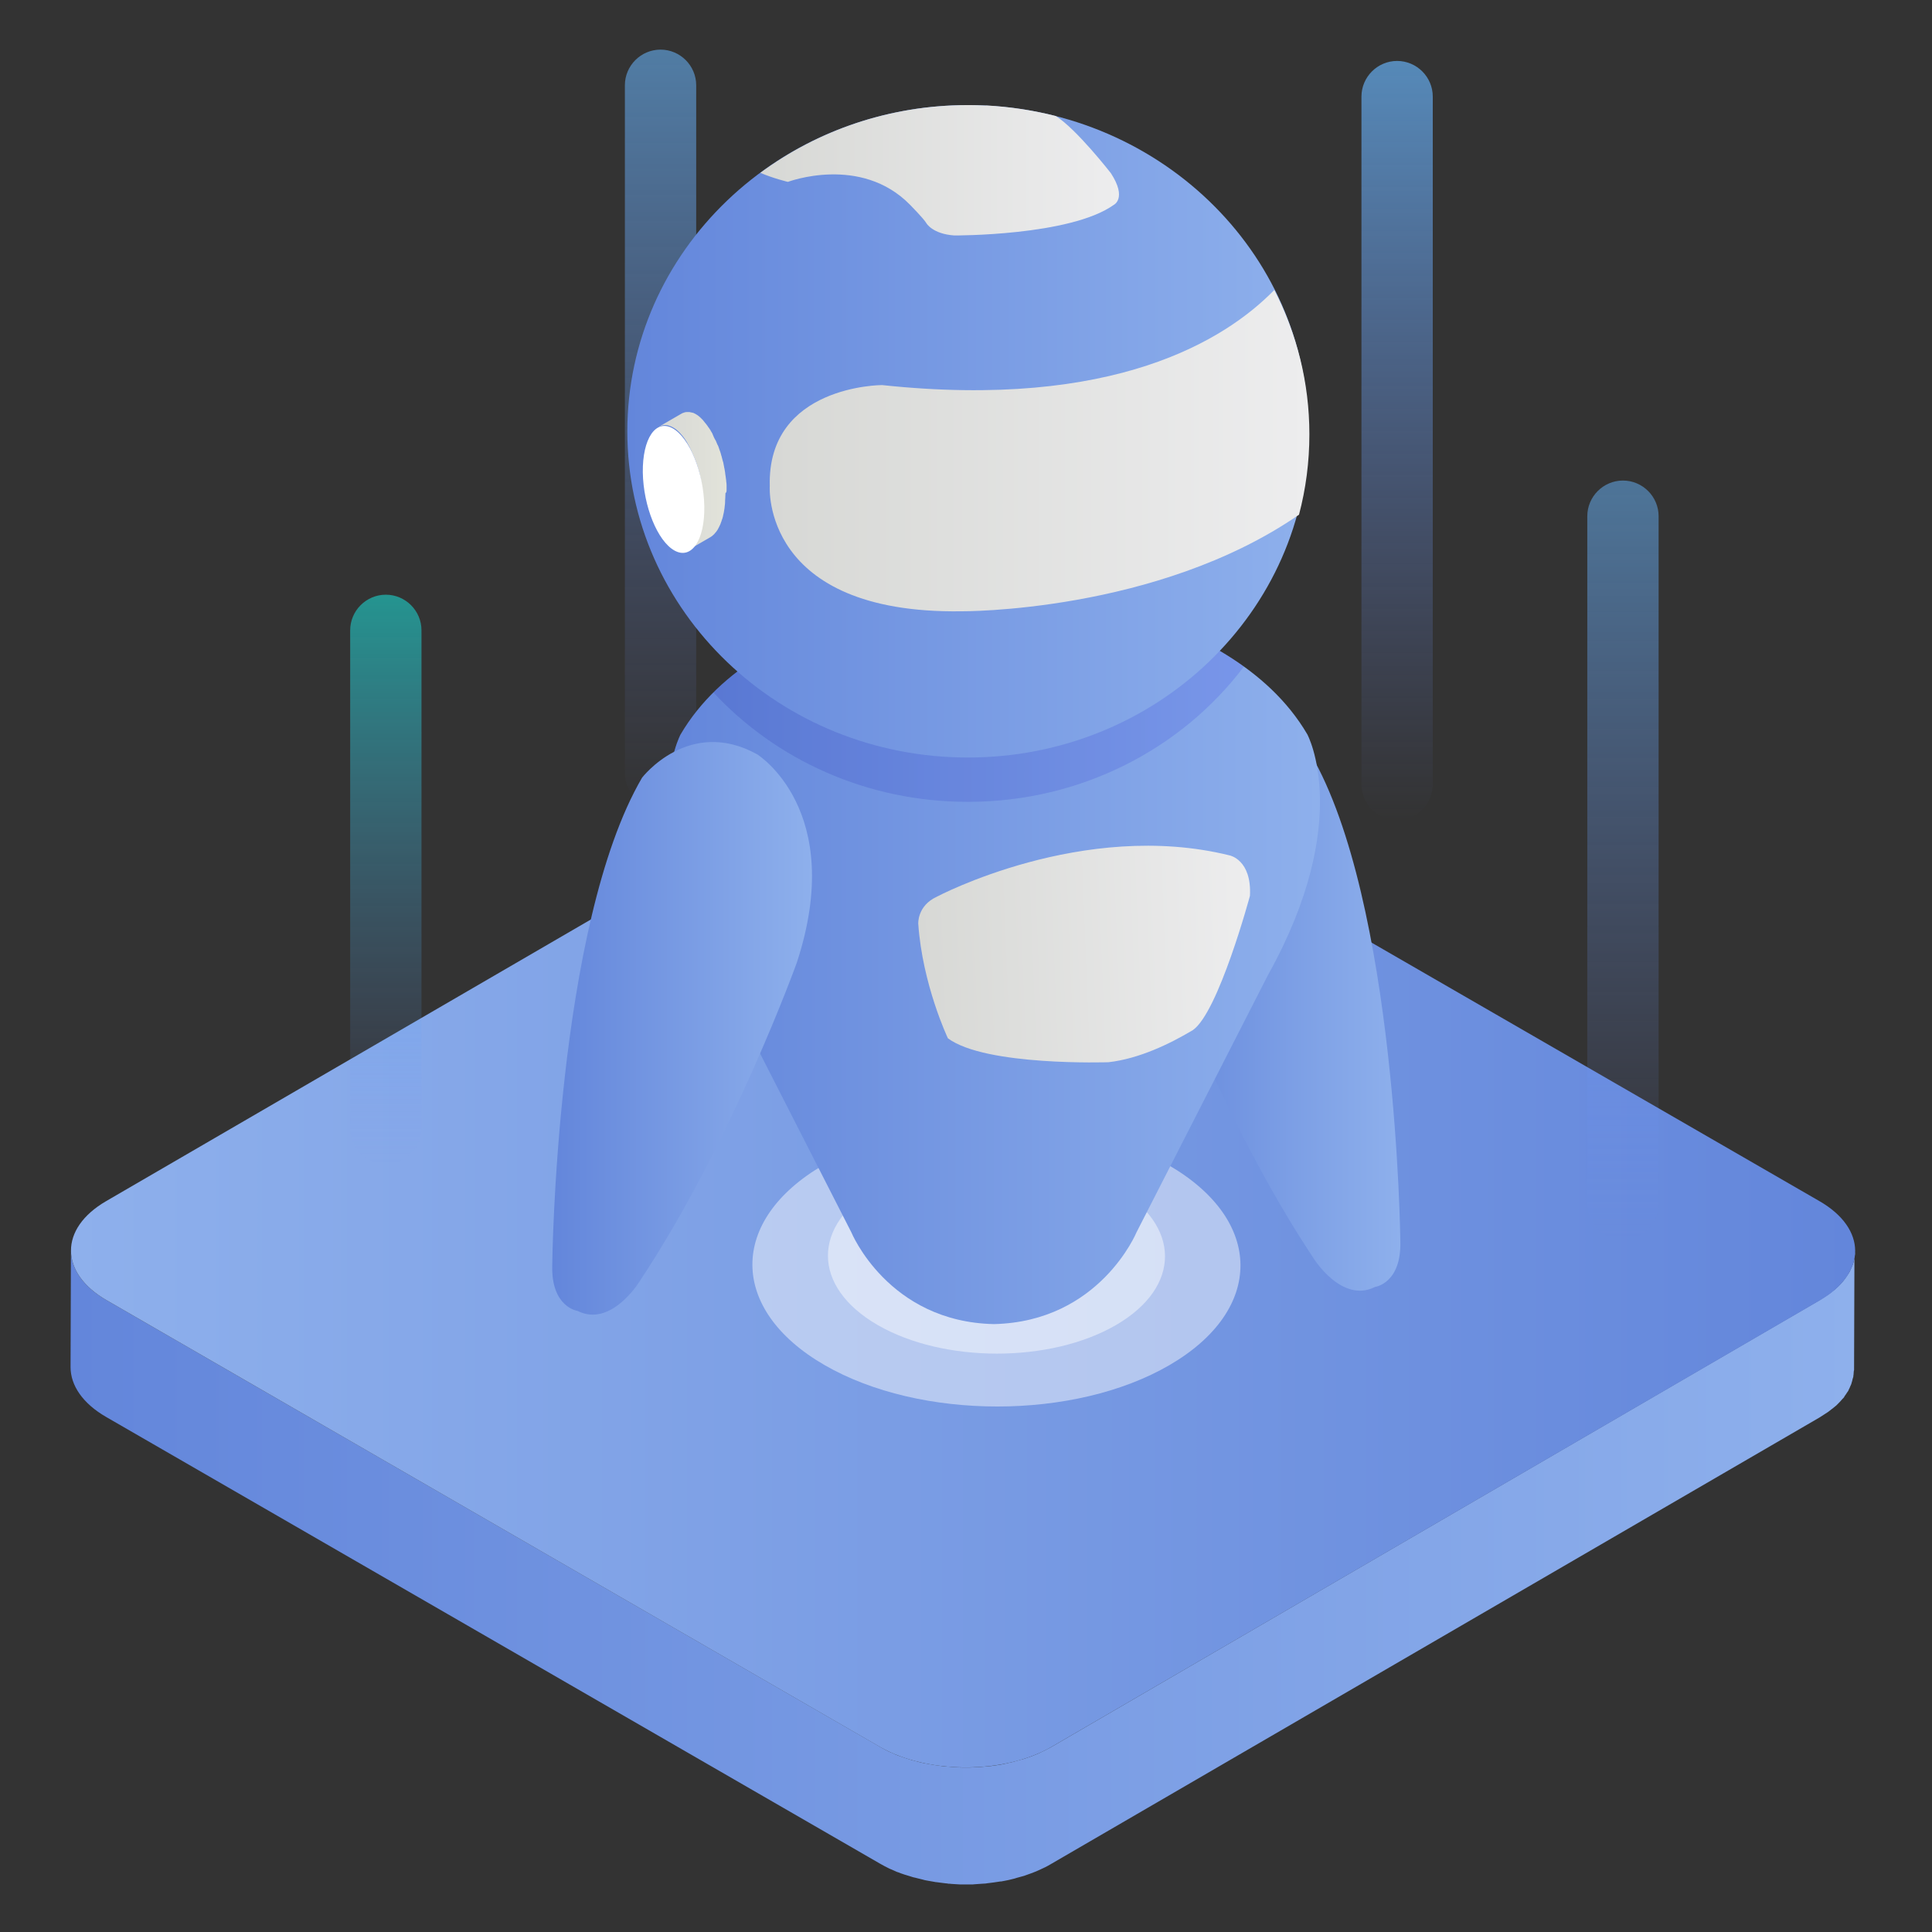
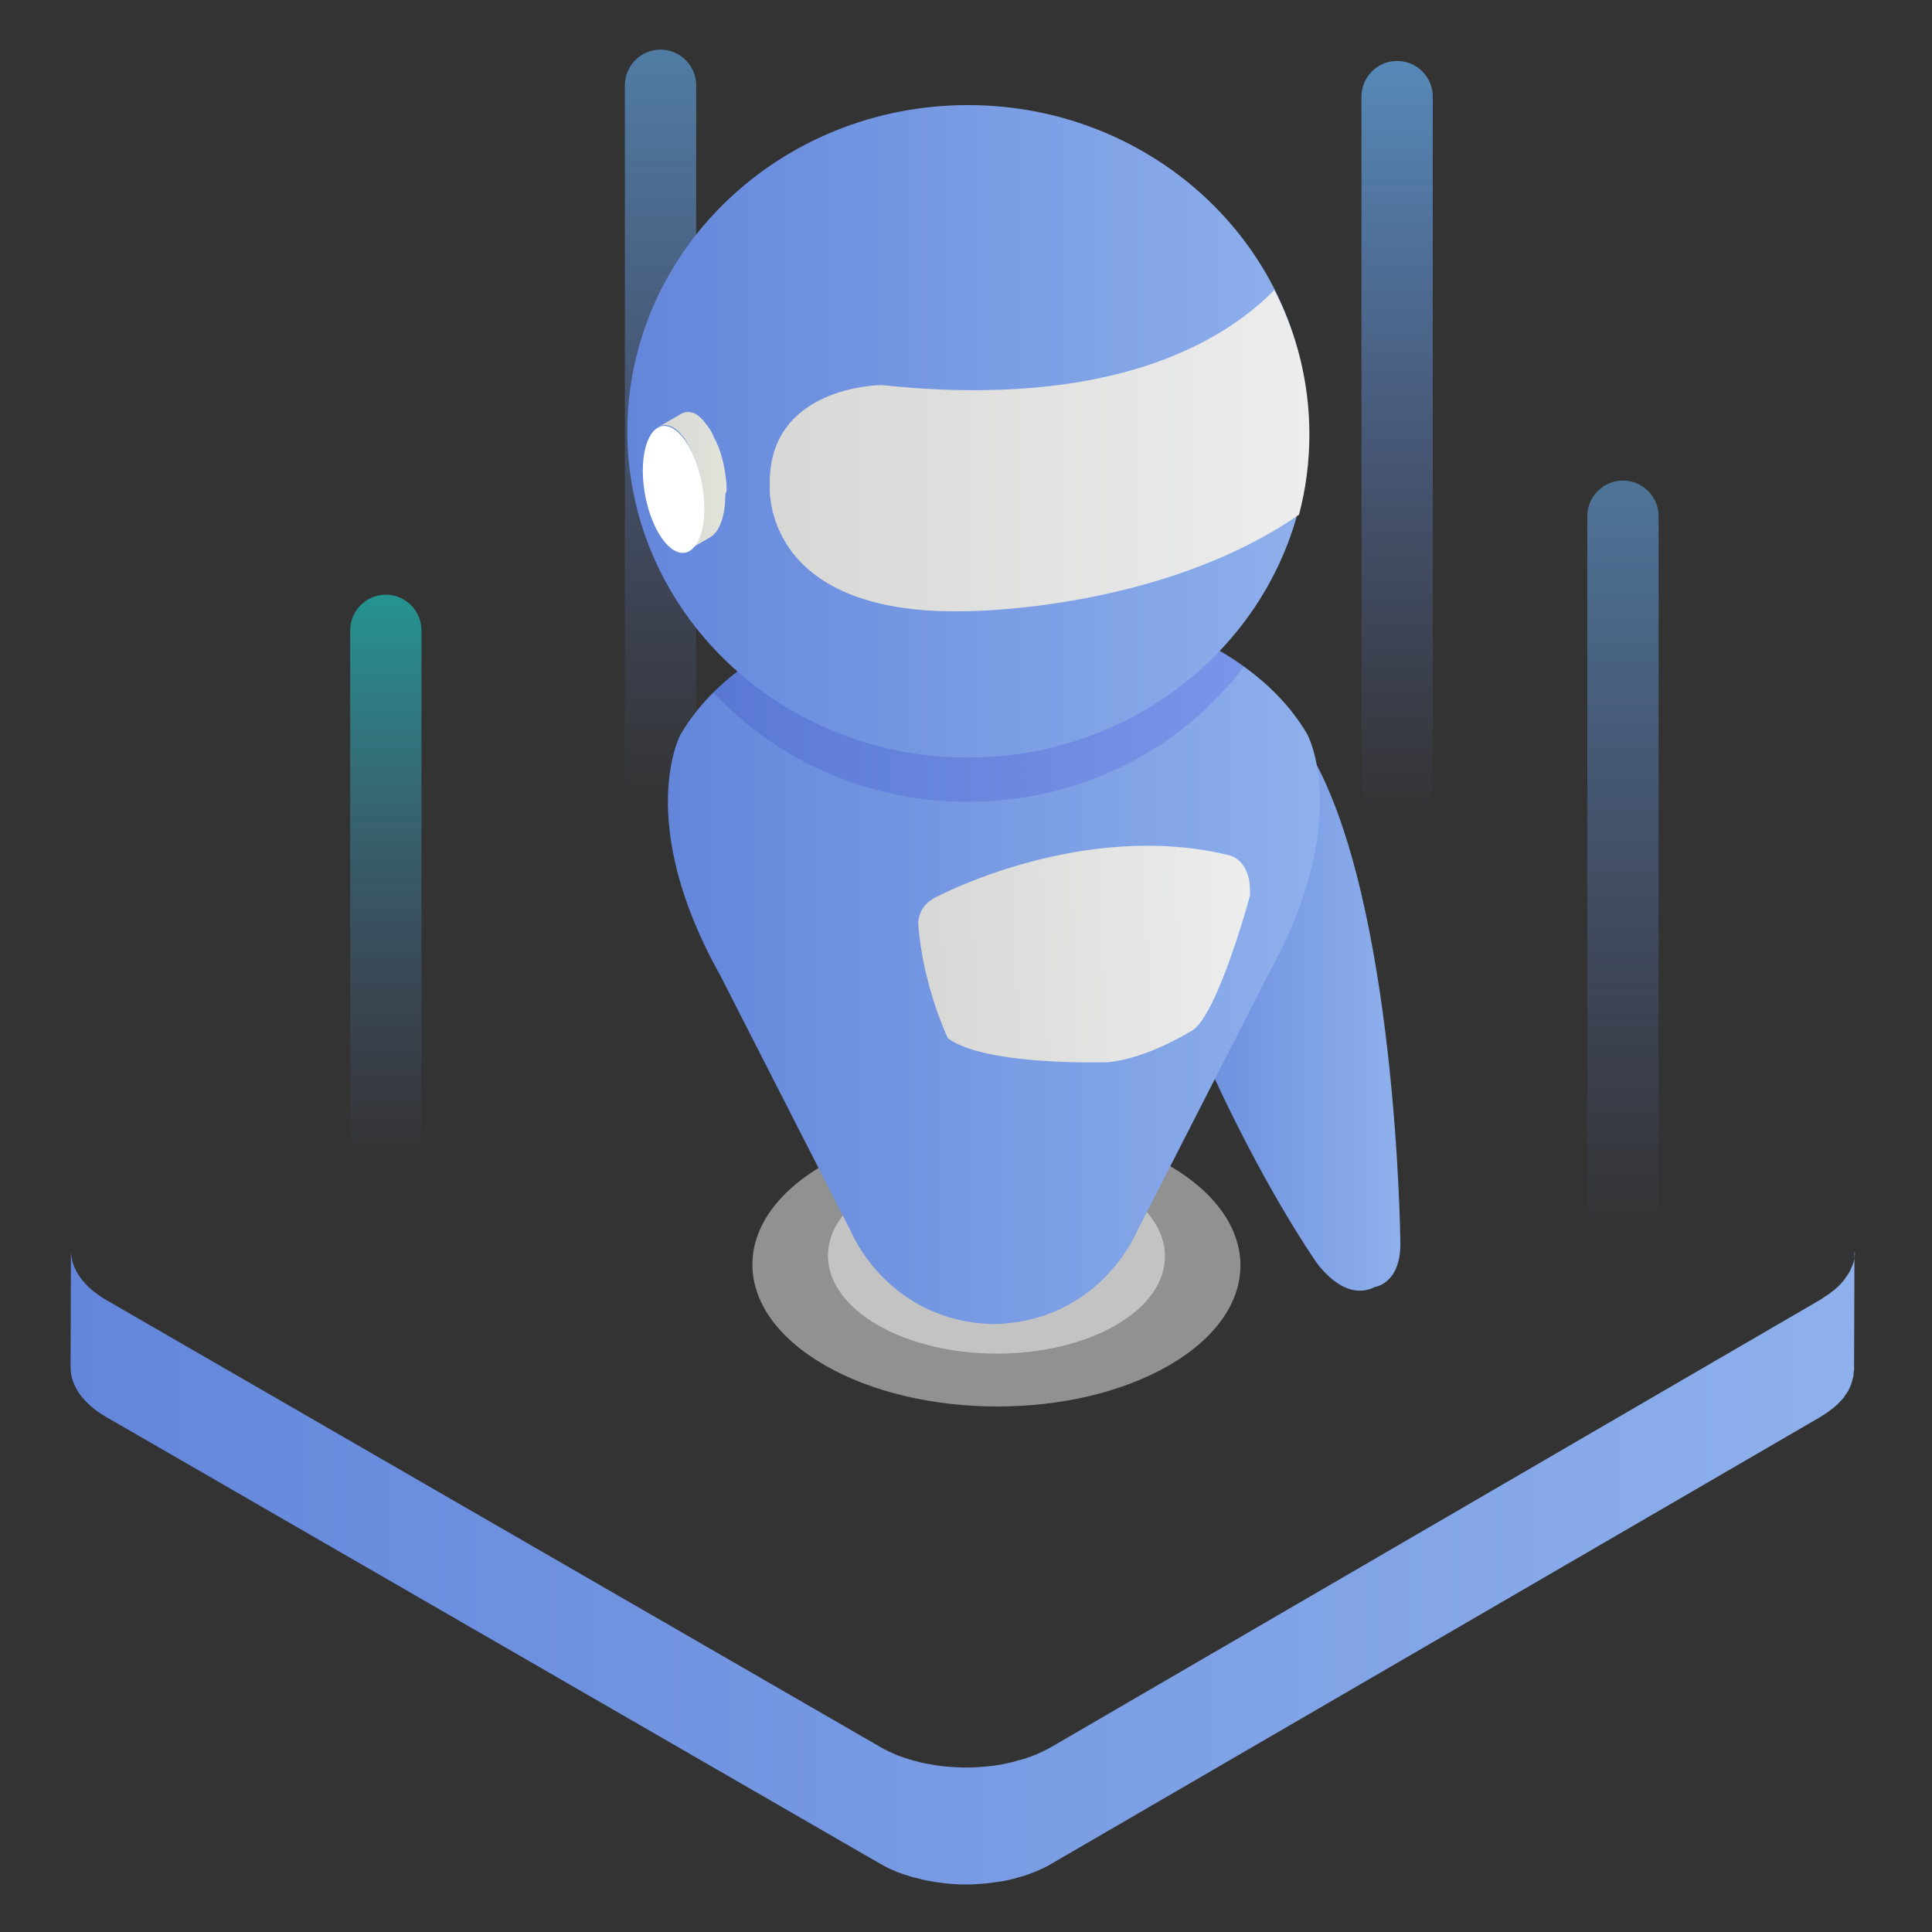
<svg xmlns="http://www.w3.org/2000/svg" version="1.1" id="图层_1" x="0px" y="0px" viewBox="0 0 1024 1024" style="enable-background:new 0 0 1024 1024;" xml:space="preserve">
  <rect x="0" y="0" width="1024" height="1024" fill="#333333" stroke="none" />
  <style type="text/css">
	.st0{display:none;}
	.st1{display:inline;}
	.st2{opacity:0.25;}
	.st3{display:inline;opacity:0.25;}
	.st4{enable-background:new    ;}
	.st5{fill:url(#SVGID_1_);}
	.st6{fill:url(#SVGID_2_);}
	.st7{opacity:0.51;fill:url(#SVGID_3_);}
	.st8{opacity:0.57;fill:url(#SVGID_4_);}
	.st9{opacity:0.67;fill:url(#SVGID_5_);}
	.st10{opacity:0.54;fill:url(#SVGID_6_);}
	.st11{opacity:0.46;}
	.st12{fill:#FFFFFF;}
	.st13{fill:url(#SVGID_7_);}
	.st14{fill:url(#SVGID_8_);}
	.st15{fill:url(#SVGID_9_);}
	.st16{fill:url(#SVGID_10_);}
	.st17{opacity:0.12;fill:url(#SVGID_11_);}
	.st18{fill:url(#SVGID_12_);}
	.st19{fill:url(#SVGID_13_);}
	.st20{fill:url(#SVGID_14_);}
	.st21{fill:url(#SVGID_15_);}
</style>
  <g id="图层_1_1_" class="st0">
    <g id="bg" class="st1">
      <g id="图层_2">
        <g id="图标参考线">
          <g id="图标尺寸" class="st2">
            <path d="M1018.2,5.8v1012.5H5.8V5.8H1018.2 M1024,0H0v1024h1024V0z" />
            <path d="M512,28.8c266.9,0,483.2,216.4,483.2,483.2S778.9,995.2,512,995.2S28.8,778.9,28.8,512S245.1,28.8,512,28.8 M512,23       C241.9,23,23,241.9,23,512s218.9,489,489,489s489-218.9,489-489C1000.7,242,782,23.3,512,23z" />
            <path d="M949.2,74.8v874.4H74.8V74.8H949.2 M955,69H69v886h886V69z" />
            <path d="M995.2,28.8v966.5H28.8V28.8H995.2 M1001,23H23v978h978V23z" />
            <path d="M995.2,189.8v644.3H28.8V189.8H995.2 M1001,184.1H23v655.8h978V184.1z" />
          </g>
        </g>
      </g>
    </g>
    <g id="图标尺寸_1_" class="st3">
      <g>
        <path d="M1017.1,4.6v1010.2H6.9V4.6H1017.1 M1021.7,0h-6.9H4.6H0v6.9v1010.2v6.9h6.9h1010.2h6.9v-6.9V6.9V0H1021.7z" />
      </g>
      <g>
        <path d="M512,27.6c266.3,0,482.2,215.8,482.2,482.2S778.3,991.9,512,991.9S29.8,776.1,29.8,509.7S245.7,27.6,512,27.6 M512,23     C243.4,23,23,241.1,23,509.7s218.1,486.7,489,486.7s489-218.1,489-486.7S780.6,23,512,23L512,23z" />
      </g>
      <g>
        <path d="M948.2,73.5V946H75.8V73.5H948.2 M952.8,68.9h-6.9H73.5h-4.6v6.9v872.5v6.9h6.9h872.5h6.9v-6.9V75.8v-6.9H952.8z" />
      </g>
      <g>
-         <path d="M994.1,27.6v964.3H29.8V27.6H994.1 M998.7,23h-6.9H27.5h-4.6v6.9v964.3v6.9h6.9h964.3h6.9v-6.9V29.9V23H998.7z" />
-       </g>
+         </g>
      <g>
        <path d="M994.1,188.3v642.9H29.8V188.3H994.1 M998.7,183.7h-6.9H27.5h-4.6v4.6v642.9v6.9h6.9h964.3h6.9v-6.9V188.3v-4.6H998.7z" />
      </g>
    </g>
  </g>
  <g>
    <g class="st4">
      <linearGradient id="SVGID_1_" gradientUnits="userSpaceOnUse" x1="37.444" y1="830.694" x2="983.222" y2="830.694">
        <stop offset="0" style="stop-color:#6386DB" />
        <stop offset="1" style="stop-color:#8EB0EC" />
      </linearGradient>
      <path class="st5" d="M983.1,665c-0.1,0.7-0.1,1.4-0.2,2c-0.1,0.5-0.3,1.1-0.4,1.6c-0.2,0.6-0.3,1.3-0.6,1.9    c-0.2,0.5-0.4,1-0.7,1.6c-0.3,0.7-0.6,1.3-0.9,2c-0.3,0.5-0.6,1-0.9,1.4c-0.5,0.8-1,1.5-1.5,2.2c-0.3,0.4-0.7,0.9-1,1.3    c-0.8,1-1.7,2-2.7,2.9c-0.4,0.3-0.7,0.7-1.1,1c-0.6,0.6-1.3,1.1-2,1.6c-0.6,0.5-1.2,1-1.8,1.4c-0.7,0.5-1.5,1-2.3,1.5    c-0.8,0.5-1.6,1.1-2.4,1.6L557.3,925.9c-1.9,1.1-4,2.1-6.1,3.1c-0.6,0.3-1.2,0.5-1.8,0.8c-1.6,0.7-3.3,1.3-5.1,1.9    c-0.6,0.2-1.2,0.4-1.8,0.6c-1.1,0.3-2.2,0.6-3.3,0.9c-0.8,0.2-1.7,0.5-2.5,0.7c-1.2,0.3-2.4,0.5-3.5,0.8c-0.8,0.2-1.6,0.3-2.4,0.5    c-2.4,0.4-4.8,0.8-7.3,1c-0.8,0.1-1.5,0.1-2.3,0.2c-1.4,0.1-2.9,0.2-4.3,0.3c-0.9,0-1.8,0.1-2.8,0.1c-1.2,0-2.4,0-3.5,0    c-1,0-2,0-2.9-0.1c-1.1,0-2.2-0.1-3.3-0.2c-1-0.1-2-0.2-3-0.2c-1.1-0.1-2.1-0.2-3.2-0.4c-1-0.1-1.9-0.3-2.9-0.4    c-1.1-0.2-2.3-0.4-3.4-0.6c-0.9-0.2-1.8-0.3-2.7-0.5c-1.3-0.3-2.7-0.6-4-1c-0.7-0.2-1.5-0.4-2.2-0.6c-2.4-0.7-4.7-1.5-6.9-2.3    c-1.1-0.4-2.2-0.9-3.2-1.4c-0.6-0.2-1.1-0.5-1.7-0.7c-1.6-0.8-3.2-1.6-4.7-2.5L56.6,689.2c-12.7-7.3-19-16.9-19-26.5l-0.2,61.9    c0,9.6,6.3,19.2,19,26.5l409.9,236.6c1.5,0.9,3.1,1.7,4.7,2.5c0.5,0.3,1.1,0.5,1.6,0.7c1,0.4,1.9,0.9,2.9,1.3    c0.1,0,0.2,0.1,0.4,0.1c2.2,0.9,4.5,1.6,6.9,2.3c0.2,0.1,0.4,0.1,0.6,0.2c0.5,0.2,1.1,0.3,1.6,0.4c1.3,0.3,2.6,0.7,4,1    c0.4,0.1,0.7,0.2,1.1,0.3c0.5,0.1,1.1,0.2,1.6,0.3c1.1,0.2,2.3,0.4,3.4,0.6c0.5,0.1,0.9,0.2,1.4,0.2c0.5,0.1,1,0.1,1.5,0.2    c1.1,0.1,2.1,0.3,3.2,0.4c0.5,0,1,0.1,1.5,0.2c0.5,0,1,0,1.4,0.1c1.1,0.1,2.2,0.1,3.2,0.2c0.5,0,1.1,0.1,1.6,0.1    c0.4,0,0.9,0,1.3,0c1.2,0,2.3,0,3.5,0c0.6,0,1.2,0,1.8,0c0.3,0,0.7-0.1,1-0.1c1.5-0.1,2.9-0.2,4.3-0.3c0.6,0,1.2-0.1,1.7-0.1    c0.2,0,0.4-0.1,0.5-0.1c2.5-0.3,4.9-0.6,7.3-1c0.1,0,0.2,0,0.4,0c0.7-0.1,1.4-0.3,2.1-0.4c1.2-0.2,2.4-0.5,3.6-0.8    c0.9-0.2,1.7-0.4,2.5-0.7c1.1-0.3,2.2-0.6,3.3-0.9c0.2-0.1,0.5-0.1,0.7-0.2c0.4-0.1,0.7-0.3,1.1-0.4c1.7-0.6,3.4-1.2,5.1-1.9    c0.6-0.3,1.2-0.5,1.8-0.8c2.1-0.9,4.1-1.9,6.1-3.1l407.2-236.6c0.3-0.2,0.5-0.3,0.8-0.5c0.6-0.4,1.1-0.7,1.7-1.1    c0.8-0.5,1.6-1,2.3-1.5c0.6-0.5,1.2-0.9,1.8-1.4c0.7-0.5,1.4-1.1,2-1.6c0.1-0.1,0.3-0.2,0.4-0.3c0.3-0.2,0.4-0.5,0.7-0.7    c1-1,1.9-1.9,2.7-2.9c0.2-0.2,0.4-0.4,0.6-0.6c0.2-0.2,0.3-0.4,0.4-0.7c0.6-0.7,1-1.5,1.5-2.2c0.2-0.3,0.5-0.6,0.6-0.9    c0.1-0.2,0.1-0.3,0.2-0.5c0.4-0.7,0.6-1.3,0.9-2c0.2-0.4,0.4-0.8,0.5-1.2c0-0.1,0.1-0.3,0.1-0.4c0.2-0.6,0.4-1.3,0.5-1.9    c0.1-0.4,0.3-0.9,0.4-1.3c0-0.1,0-0.2,0-0.3c0.1-0.7,0.2-1.3,0.2-2c0-0.4,0.1-0.9,0.2-1.3c0-0.2,0-0.4,0-0.6l0.2-61.9    C983.2,663.7,983.1,664.3,983.1,665z" />
      <g>
        <linearGradient id="SVGID_2_" gradientUnits="userSpaceOnUse" x1="37.619" y1="662.914" x2="983.222" y2="662.914">
          <stop offset="0" style="stop-color:#8EB0EC" />
          <stop offset="1" style="stop-color:#6386DB" />
        </linearGradient>
-         <path class="st6" d="M964.3,636.6c25.2,14.5,25.3,38.1,0.3,52.6L557.3,925.9c-25,14.5-65.7,14.5-90.9,0L56.6,689.2     c-25.2-14.5-25.3-38.1-0.3-52.6L463.5,400c25-14.5,65.7-14.5,90.9,0L964.3,636.6z" />
      </g>
    </g>
  </g>
  <linearGradient id="SVGID_3_" gradientUnits="userSpaceOnUse" x1="860.226" y1="657.004" x2="860.226" y2="254.748">
    <stop offset="0" style="stop-color:#7590FF;stop-opacity:0" />
    <stop offset="1" style="stop-color:#67B4FA" />
  </linearGradient>
  <path class="st7" d="M860.2,657L860.2,657c-10.4,0-18.9-8.5-18.9-18.9V273.6c0-10.4,8.5-18.9,18.9-18.9l0,0  c10.4,0,18.9,8.5,18.9,18.9v364.5C879.1,648.5,870.6,657,860.2,657z" />
  <linearGradient id="SVGID_4_" gradientUnits="userSpaceOnUse" x1="350.13" y1="428.603" x2="350.13" y2="26.347">
    <stop offset="0" style="stop-color:#7590FF;stop-opacity:0" />
    <stop offset="1" style="stop-color:#67B4FA" />
  </linearGradient>
  <path class="st8" d="M350.1,428.6L350.1,428.6c-10.4,0-18.9-8.5-18.9-18.9V45.2c0-10.4,8.5-18.9,18.9-18.9h0  c10.4,0,18.9,8.5,18.9,18.9v364.5C369,420.1,360.5,428.6,350.1,428.6z" />
  <linearGradient id="SVGID_5_" gradientUnits="userSpaceOnUse" x1="740.499" y1="434.564" x2="740.499" y2="32.308">
    <stop offset="0" style="stop-color:#7590FF;stop-opacity:0" />
    <stop offset="1" style="stop-color:#67B4FA" />
  </linearGradient>
  <path class="st9" d="M740.5,434.6L740.5,434.6c-10.4,0-18.9-8.5-18.9-18.9V51.2c0-10.4,8.5-18.9,18.9-18.9l0,0  c10.4,0,18.9,8.5,18.9,18.9v364.5C759.4,426.1,750.9,434.6,740.5,434.6z" />
  <linearGradient id="SVGID_6_" gradientUnits="userSpaceOnUse" x1="204.465" y1="616.859" x2="204.465" y2="315.261">
    <stop offset="0" style="stop-color:#7590FF;stop-opacity:0" />
    <stop offset="1" style="stop-color:#18E7DF" />
  </linearGradient>
  <path class="st10" d="M204.5,616.9L204.5,616.9c-10.4,0-18.9-8.5-18.9-18.9V334.1c0-10.4,8.5-18.9,18.9-18.9h0  c10.4,0,18.9,8.5,18.9,18.9V598C223.3,608.4,214.8,616.9,204.5,616.9z" />
  <g>
    <g class="st11">
      <path class="st12" d="M619.3,617.5c50.7,29.3,50.9,76.7,0.6,106c-50.3,29.3-132.2,29.3-182.9,0c-50.7-29.3-51-76.7-0.6-106    C486.7,588.2,568.6,588.2,619.3,617.5z" />
    </g>
    <g class="st11">
      <path class="st12" d="M591.1,629.1c35,20.2,35.2,53,0.4,73.2c-34.8,20.2-91.3,20.2-126.3,0c-35-20.2-35.2-53-0.4-73.2    C499.5,608.9,556.1,608.9,591.1,629.1z" />
    </g>
    <linearGradient id="SVGID_7_" gradientUnits="userSpaceOnUse" x1="651.798" y1="532.345" x2="789.491" y2="532.345" gradientTransform="matrix(1 0 0 1 -47.268 0)">
      <stop offset="0" style="stop-color:#6386DB" />
      <stop offset="1" style="stop-color:#8EB0EC" />
    </linearGradient>
    <path class="st13" d="M742.2,657.7c0,0-1.9-180-47.6-258.2c0,0-24.8-32.4-61-12.4c0,0-47.6,29.5-21,110.5c0,0,34.3,95.3,83.8,169.6   c0,0,14.9,23.8,32.4,14.9C728.9,682.1,742.9,680.2,742.2,657.7z" />
    <linearGradient id="SVGID_8_" gradientUnits="userSpaceOnUse" x1="401.349" y1="506.928" x2="746.883" y2="506.928" gradientTransform="matrix(1 0 0 1 -47.268 0)">
      <stop offset="0" style="stop-color:#6386DB" />
      <stop offset="1" style="stop-color:#8EB0EC" />
    </linearGradient>
    <path class="st14" d="M692.9,389.2C651,317.8,531,312.1,531,312.1h-4.2h-4.2c0,0-120,5.7-161.9,77.2c0,0-24.8,45.7,21,127.6   l69.5,136.2c0,0,19.5,47.5,75.6,48.7c56.1-1.3,75.6-48.7,75.6-48.7L672,516.9C717.7,434.9,692.9,389.2,692.9,389.2z" />
    <linearGradient id="SVGID_9_" gradientUnits="userSpaceOnUse" x1="339.968" y1="545.046" x2="477.661" y2="545.046" gradientTransform="matrix(1 0 0 1 -47.268 0)">
      <stop offset="0" style="stop-color:#6386DB" />
      <stop offset="1" style="stop-color:#8EB0EC" />
    </linearGradient>
-     <path class="st15" d="M292.7,670.4c0,0,1.9-180,47.6-258.2c0,0,24.8-32.4,61-12.4c0,0,47.6,29.5,21,110.5c0,0-34.3,95.3-83.8,169.6   c0,0-14.9,23.8-32.4,14.9C306.1,694.8,292,692.9,292.7,670.4z" />
    <linearGradient id="SVGID_10_" gradientUnits="userSpaceOnUse" x1="501.751" y1="504.521" x2="678.16" y2="504.521" gradientTransform="matrix(0.999 -3.942076e-02 3.942076e-02 0.999 -33.735 25.519)">
      <stop offset="0" style="stop-color:#D7D8D5" />
      <stop offset="1" style="stop-color:#EDEDEE" />
    </linearGradient>
    <path class="st16" d="M632.2,546c-12.2,7.3-28.6,15.2-44.7,17c0,0-65.2,2.2-85.1-12.7c0,0-13.5-28.4-15.7-60.7   c0,0-0.6-9.5,9.8-14.3c0,0,77.5-41.2,155.3-21.9c0,0,11.7,2.3,10.7,21.4C662.5,474.8,645.8,536.7,632.2,546z" />
    <linearGradient id="SVGID_11_" gradientUnits="userSpaceOnUse" x1="425.425" y1="368.497" x2="706.63" y2="368.497" gradientTransform="matrix(1 0 0 1 -47.268 0)">
      <stop offset="0" style="stop-color:#000296" />
      <stop offset="1" style="stop-color:#0200E3" />
    </linearGradient>
    <path class="st17" d="M531,312h-4.2h-4.2c0,0-93.8,4.5-144.5,55c33.1,35.6,81.2,58,134.9,58c60.2,0,113.5-28.3,146.3-71.7   C607.2,315.7,531,312,531,312z" />
  </g>
  <g>
    <linearGradient id="SVGID_12_" gradientUnits="userSpaceOnUse" x1="379.757" y1="228.617" x2="740.843" y2="228.617" gradientTransform="matrix(1 0 0 1 -47.268 0)">
      <stop offset="0" style="stop-color:#6386DB" />
      <stop offset="1" style="stop-color:#8EB0EC" />
    </linearGradient>
    <path class="st18" d="M513,55.7c99.7,0,180.5,77.4,180.5,172.9S612.7,401.5,513,401.5s-180.5-77.4-180.5-172.9S413.3,55.7,513,55.7   " />
    <linearGradient id="SVGID_13_" gradientUnits="userSpaceOnUse" x1="450.326" y1="90.3" x2="640.425" y2="90.3" gradientTransform="matrix(1 0 0 1 -47.268 0)">
      <stop offset="0" style="stop-color:#D7D8D5" />
      <stop offset="1" style="stop-color:#EDEDEE" />
    </linearGradient>
-     <path class="st19" d="M521.5,55.9c-2.4-0.1-4.8-0.2-7.2-0.2c-0.6,0-1.1,0-1.7,0c-41.3,0.1-79.3,13.5-109.6,35.9   c7,3,14.6,4.8,14.6,4.8s38.6-14.6,64.8,12.2c0,0,7.3,7.4,8.6,9.7c0,0,3.2,5.7,14.8,6.5c0,0,61.4,0.3,84.5-16.2   c0,0,7.2-3.4-1.5-16.8c0,0-18.2-23.4-29.2-30.3c-11.8-3-24-4.9-36.6-5.6C522.6,56,522.1,55.9,521.5,55.9z" />
    <linearGradient id="SVGID_14_" gradientUnits="userSpaceOnUse" x1="455.212" y1="238.889" x2="741.235" y2="238.889" gradientTransform="matrix(1 0 0 1 -47.268 0)">
      <stop offset="0" style="stop-color:#D7D8D5" />
      <stop offset="1" style="stop-color:#EDEDEE" />
    </linearGradient>
    <path class="st20" d="M467.5,204.1c0,0-61,0-59.5,53.6c0,0-4.7,67.7,101.4,66.3c0,0,103.6,0.9,179.1-51.2   c3.6-13.6,5.5-27.9,5.5-42.6c0-27.5-6.7-53.4-18.6-76.5C649.6,180.1,590.7,217.2,467.5,204.1z" />
    <g>
      <g class="st4">
        <linearGradient id="SVGID_15_" gradientUnits="userSpaceOnUse" x1="349.059" y1="255.416" x2="385.111" y2="255.416">
          <stop offset="0" style="stop-color:#D7D8D5" />
          <stop offset="1" style="stop-color:#E2E3DA" />
        </linearGradient>
        <path class="st21" d="M385.1,259.5c0-0.3,0-0.5,0-0.8c0-0.3,0-0.5,0-0.8c0-0.3,0-0.5,0-0.8c0-0.7-0.1-1.3-0.2-2     c0-0.1,0-0.2,0-0.2c0,0,0,0,0-0.1c-0.1-0.8-0.2-1.5-0.3-2.3c0-0.2-0.1-0.4-0.1-0.6c0-0.2-0.1-0.5-0.1-0.7c0-0.3-0.1-0.6-0.1-0.9     c-0.1-0.6-0.2-1.2-0.3-1.8c0-0.1,0-0.2-0.1-0.3c0,0,0-0.1,0-0.1c-0.1-0.7-0.3-1.4-0.4-2.1c0-0.2-0.1-0.4-0.1-0.6     c0-0.2-0.1-0.4-0.2-0.7c-0.1-0.2-0.1-0.5-0.2-0.7c-0.2-0.6-0.3-1.3-0.5-1.9c0,0,0-0.1,0-0.1c0-0.1,0-0.1-0.1-0.2     c-0.1-0.5-0.3-1-0.4-1.5c-0.1-0.4-0.3-0.8-0.4-1.2c0-0.1-0.1-0.2-0.1-0.3c0-0.1,0-0.1-0.1-0.2c-0.2-0.5-0.3-1-0.5-1.5     c-0.1-0.4-0.3-0.7-0.4-1c0-0.1,0-0.1-0.1-0.2c0,0,0-0.1-0.1-0.1c-0.2-0.4-0.3-0.8-0.5-1.2c-0.2-0.4-0.3-0.8-0.5-1.2     c0,0,0-0.1-0.1-0.1c0,0,0-0.1-0.1-0.1c-0.1-0.3-0.3-0.6-0.4-0.8c-0.2-0.4-0.4-0.7-0.5-1.1c-0.1-0.1-0.2-0.3-0.2-0.4     c0-0.1-0.1-0.2-0.1-0.3c-0.1-0.1-0.2-0.3-0.2-0.5c-0.3-0.6-0.6-1.2-1-1.7c0,0,0,0,0-0.1c0-0.1-0.1-0.1-0.1-0.2     c-0.3-0.4-0.5-0.8-0.8-1.2c-0.1-0.2-0.3-0.4-0.4-0.5c-0.1-0.2-0.2-0.3-0.3-0.5c-0.1-0.1-0.2-0.3-0.3-0.4     c-0.2-0.3-0.4-0.5-0.6-0.8c-0.2-0.2-0.3-0.4-0.5-0.6c-0.1-0.2-0.3-0.3-0.4-0.5c-0.1-0.2-0.3-0.3-0.4-0.5     c-0.1-0.2-0.3-0.3-0.4-0.5c-0.1-0.1-0.1-0.1-0.2-0.2c0,0,0,0-0.1-0.1c-0.1-0.1-0.1-0.1-0.2-0.2c-0.1-0.1-0.3-0.3-0.4-0.4     c-0.1-0.1-0.3-0.3-0.4-0.4c-0.1-0.1-0.3-0.2-0.4-0.4c0,0,0,0-0.1,0c0,0,0,0,0,0c-0.1-0.1-0.2-0.2-0.3-0.3     c-0.1-0.1-0.3-0.2-0.4-0.3c-0.1-0.1-0.3-0.2-0.4-0.3c-0.1-0.1-0.3-0.2-0.4-0.2c0,0-0.1,0-0.1-0.1c-0.1-0.1-0.2-0.1-0.3-0.2     c-0.1-0.1-0.3-0.1-0.4-0.2c-0.1-0.1-0.3-0.1-0.4-0.2c-0.1-0.1-0.3-0.1-0.4-0.2c-0.1-0.1-0.3-0.1-0.4-0.1c-0.1,0-0.2-0.1-0.3-0.1     c0,0,0,0,0,0c0,0,0,0-0.1,0c-0.1,0-0.3-0.1-0.4-0.1c-0.2,0-0.3-0.1-0.5-0.1c-0.1,0-0.3-0.1-0.4-0.1c-0.2,0-0.3,0-0.5,0     c-0.1,0-0.2,0-0.2,0c0,0-0.1,0-0.1,0c-0.1,0-0.2,0-0.3,0c-0.2,0-0.4,0-0.6,0c-0.3,0-0.5,0.1-0.8,0.1c-0.1,0-0.2,0-0.2,0.1     c-0.1,0-0.2,0-0.2,0.1c-0.2,0-0.3,0.1-0.5,0.1c-0.4,0.2-0.8,0.3-1.2,0.6l-11.9,6.9c0.6-0.3,1.1-0.5,1.7-0.7c0.1,0,0.2,0,0.2-0.1     c0.6-0.1,1.2-0.2,1.8-0.2c0,0,0.1,0,0.1,0c0.7,0,1.3,0.1,2,0.4c0,0,0,0,0,0c0.7,0.2,1.4,0.5,2.2,1c0.5,0.3,1.1,0.7,1.6,1.1     c0,0,0,0,0,0c0.5,0.4,1,0.9,1.5,1.4c0,0,0,0,0.1,0.1c1,1,1.9,2.1,2.8,3.4c0.1,0.2,0.2,0.3,0.3,0.5c0.4,0.6,0.8,1.2,1.1,1.8     c0,0.1,0.1,0.1,0.1,0.2c0.4,0.7,0.8,1.5,1.2,2.2c0,0.1,0.1,0.2,0.1,0.3c0.4,0.8,0.8,1.6,1.1,2.4c0,0,0,0.1,0.1,0.1     c0.4,0.9,0.7,1.7,1.1,2.6c0,0.1,0,0.1,0.1,0.2c0.3,0.9,0.7,1.8,1,2.7c0,0.1,0.1,0.2,0.1,0.3c0.3,0.9,0.6,1.8,0.8,2.7     c0,0.1,0,0.1,0.1,0.2c0.3,0.9,0.5,1.8,0.7,2.7c0.1,0.2,0.1,0.4,0.1,0.6c0.2,0.9,0.4,1.9,0.6,2.9c0,0.1,0,0.2,0,0.3     c0.2,0.9,0.3,1.8,0.4,2.7c0,0.2,0.1,0.5,0.1,0.7c0.1,1,0.3,2,0.3,2.9c0,0.1,0,0.2,0,0.3c0.1,0.9,0.1,1.8,0.2,2.7     c0,0.3,0,0.5,0,0.8c0,1,0.1,2,0.1,3c0,1.4-0.1,2.7-0.2,4c0,0.1,0,0.3,0,0.4c-0.1,1.2-0.2,2.4-0.4,3.5c0,0.2-0.1,0.4-0.1,0.6     c-0.2,1.1-0.4,2.1-0.6,3.1c0,0.2-0.1,0.4-0.1,0.6c-0.2,0.9-0.5,1.7-0.8,2.5c0,0.1-0.1,0.3-0.1,0.4c-0.3,0.9-0.7,1.7-1,2.4     c-0.1,0.3-0.3,0.5-0.4,0.8c-0.3,0.5-0.5,0.9-0.8,1.3c-0.4,0.5-0.7,1-1.1,1.4c-0.2,0.2-0.4,0.5-0.6,0.6c-0.6,0.6-1.2,1.1-1.9,1.5     l11.9-6.9c0.7-0.4,1.3-0.9,1.9-1.5c0.2-0.2,0.4-0.4,0.6-0.7c0.4-0.4,0.8-0.9,1.1-1.4c0.1-0.1,0.2-0.2,0.2-0.3     c0.2-0.3,0.4-0.7,0.6-1.1c0.1-0.3,0.3-0.5,0.4-0.8c0-0.1,0.1-0.2,0.1-0.2c0.3-0.6,0.6-1.3,0.8-2c0-0.1,0-0.1,0.1-0.2     c0.1-0.1,0.1-0.3,0.1-0.4c0.2-0.5,0.3-0.9,0.5-1.4c0.1-0.4,0.2-0.8,0.3-1.1c0-0.2,0.1-0.4,0.1-0.6c0-0.1,0.1-0.3,0.1-0.4     c0.2-0.7,0.3-1.4,0.4-2.1c0-0.2,0.1-0.4,0.1-0.6c0-0.2,0.1-0.4,0.1-0.6c0-0.3,0.1-0.6,0.1-1c0.1-0.7,0.2-1.5,0.2-2.2     c0-0.1,0-0.2,0-0.3c0-0.1,0-0.3,0-0.4c0-0.5,0.1-1,0.1-1.6c0-0.8,0.1-1.5,0.1-2.3c0,0,0-0.1,0-0.1     C385.1,261,385.1,260.3,385.1,259.5z" />
        <g>
          <path class="st12" d="M356.5,227c9,5,16.5,23.5,16.8,41.4c0.3,17.9-6.8,28.4-15.8,23.4c-9-5-16.5-23.5-16.8-41.4      C340.5,232.5,347.5,222,356.5,227z" />
        </g>
      </g>
    </g>
  </g>
</svg>